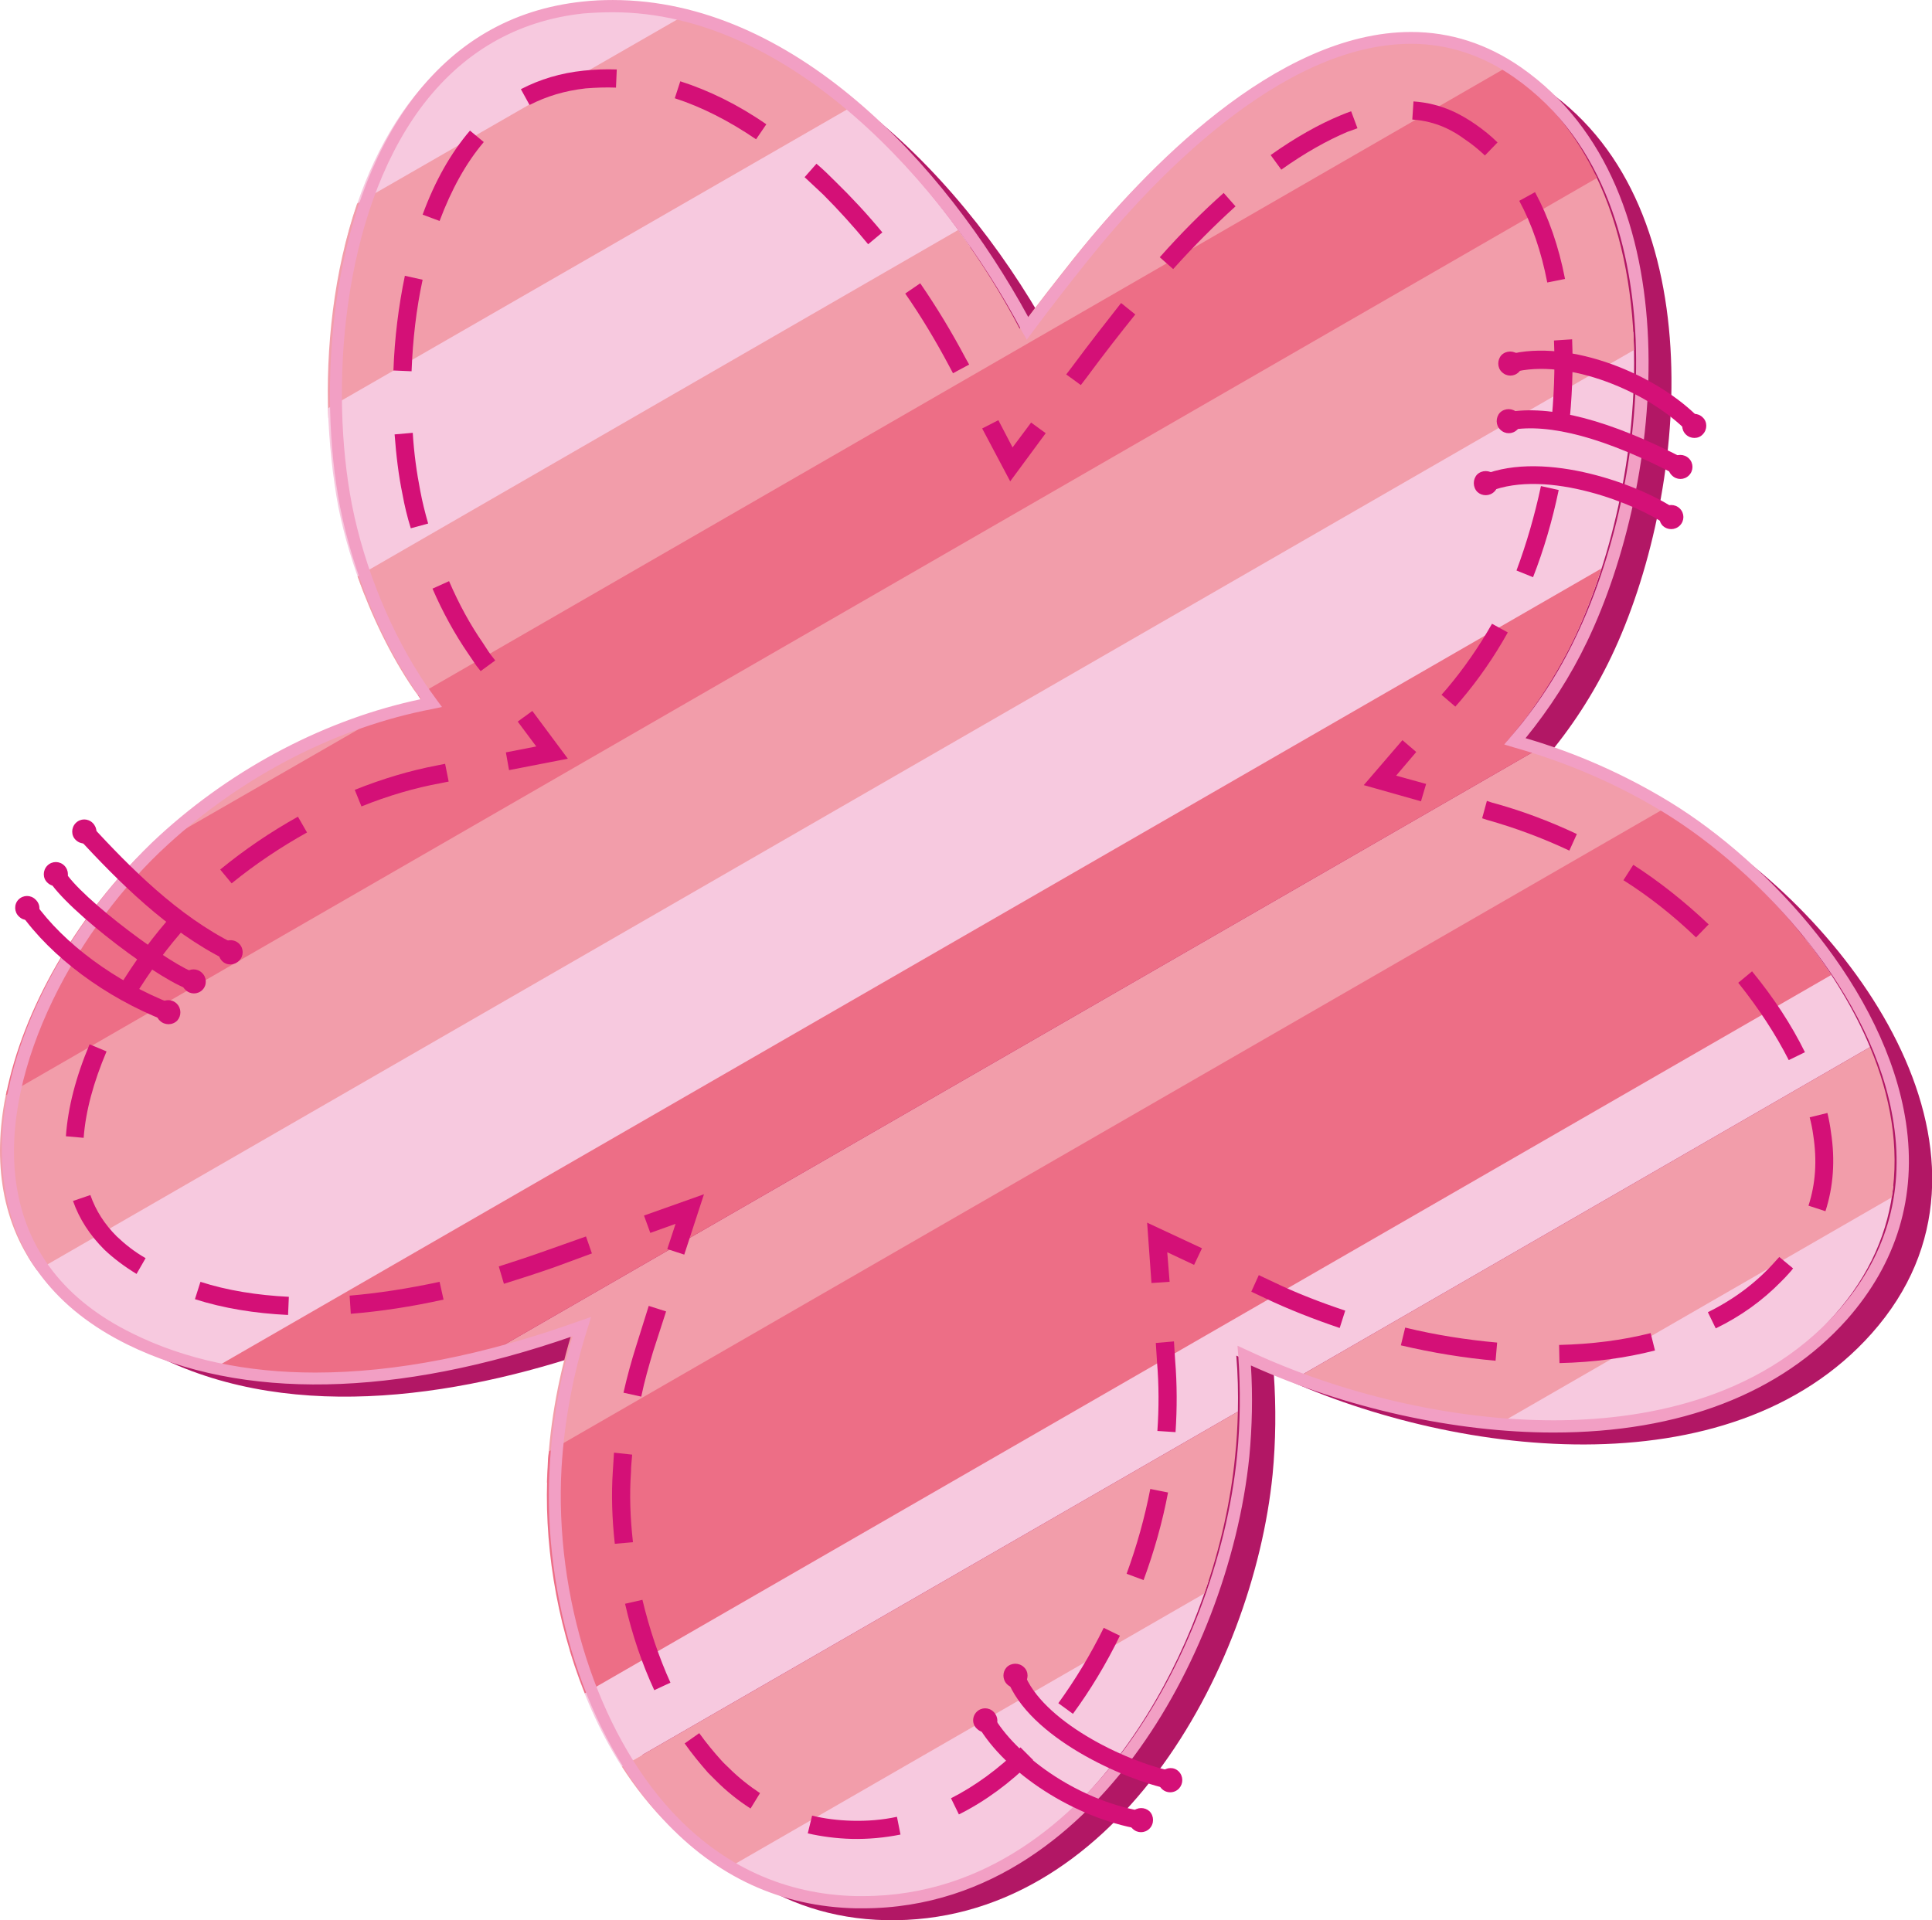
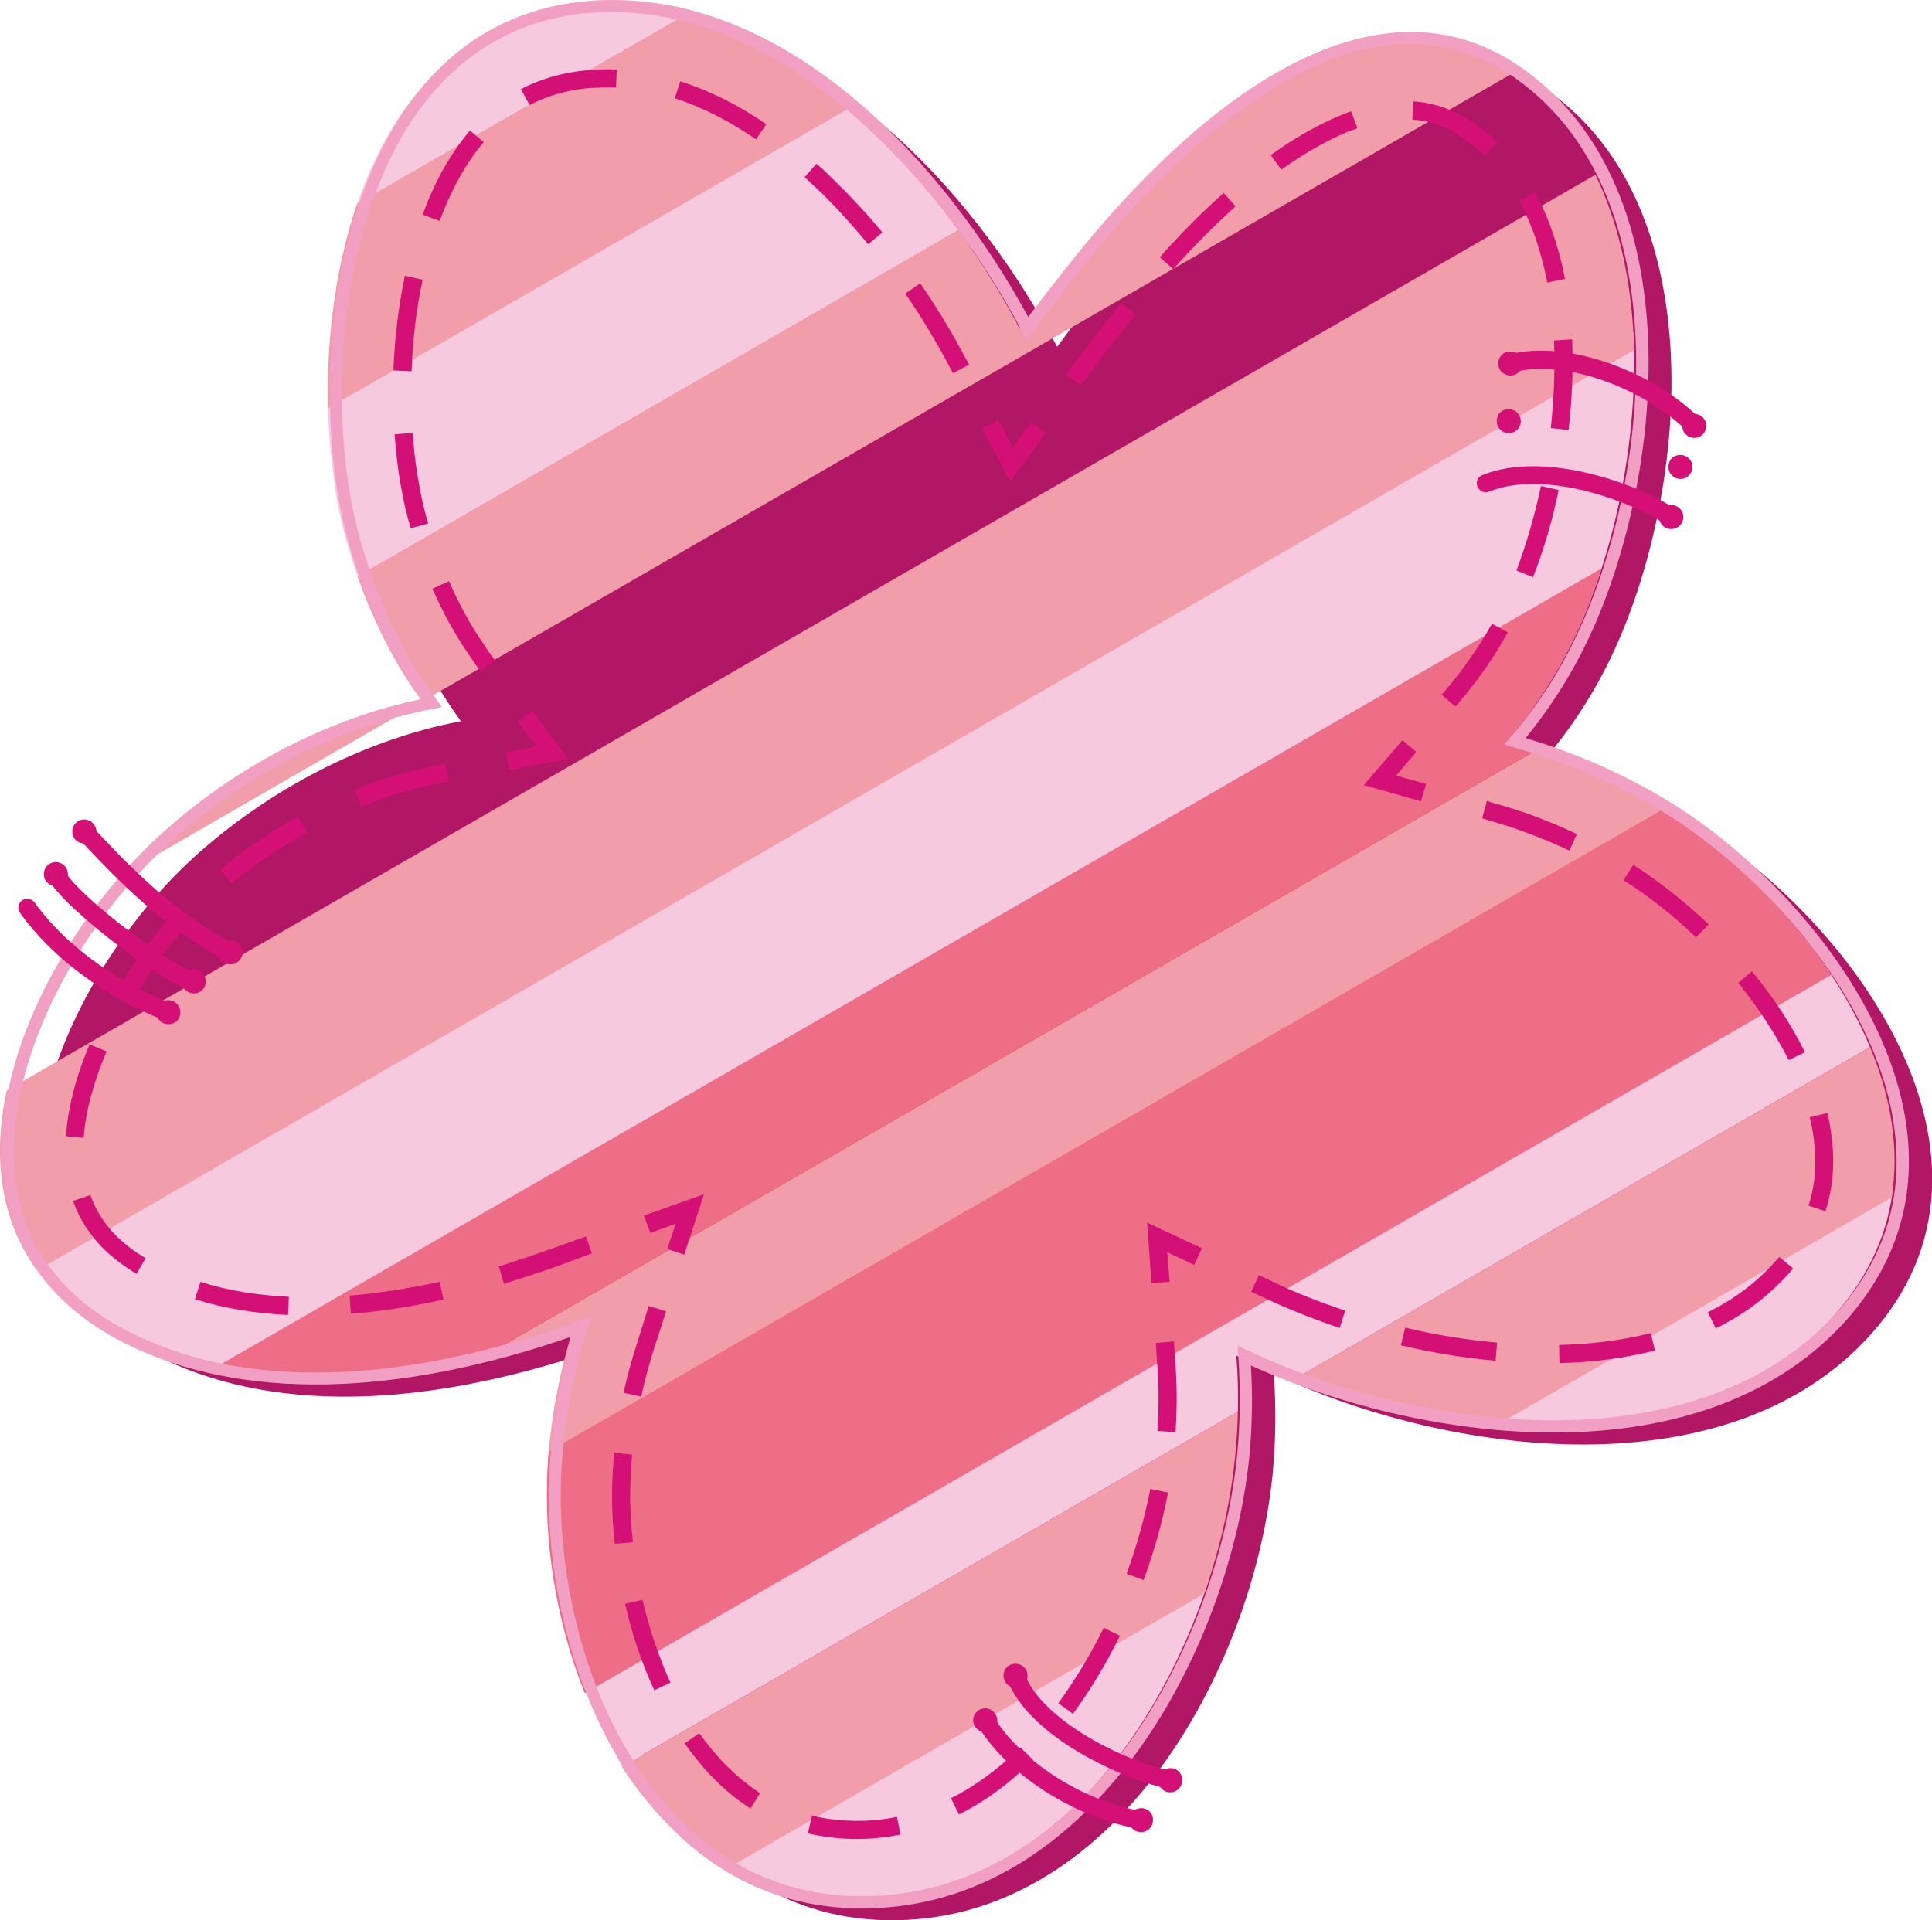
<svg xmlns="http://www.w3.org/2000/svg" xml:space="preserve" width="113.002mm" height="112.335mm" version="1.1" style="shape-rendering:geometricPrecision; text-rendering:geometricPrecision; image-rendering:optimizeQuality; fill-rule:evenodd; clip-rule:evenodd" viewBox="0 0 4896 4867">
  <defs>
    <style type="text/css">
   
    .fil1 {fill:#F7C9DF;fill-rule:nonzero}
    .fil5 {fill:#F29FC4;fill-rule:nonzero}
    .fil2 {fill:#F29DAA;fill-rule:nonzero}
    .fil3 {fill:#ED6E86;fill-rule:nonzero}
    .fil4 {fill:#D41077;fill-rule:nonzero}
    .fil0 {fill:#B21765;fill-rule:nonzero}
   
  </style>
  </defs>
  <g id="Capa_x0020_1">
    <path class="fil0" d="M3921 229c-402,-280 -871,179 -1105,472 -45,56 -92,116 -137,178 -223,-421 -646,-865 -1127,-814 -572,60 -688,812 -600,1264 31,159 100,330 191,463 8,12 16,24 25,36 -249,47 -491,176 -679,347 -345,316 -640,991 -85,1265 346,170 781,99 1145,-32 -37,117 -60,240 -66,358 -27,465 215,1090 762,1101 575,12 930,-631 980,-1130 8,-84 9,-170 3,-255 441,208 1154,304 1515,-102 392,-441 -44,-1043 -445,-1288 -116,-71 -247,-129 -384,-167 67,-78 124,-166 169,-260 194,-406 264,-1138 -162,-1436z" />
    <path class="fil1" d="M71 3186l4068 -2345c15,277 -51,571 -151,779 -35,72 -77,140 -125,204l-2871 1655c-237,32 -476,17 -682,-85 -112,-55 -190,-127 -239,-208z" />
    <path class="fil2" d="M1244 3428l2648 -1526c111,37 216,86 312,144 23,15 47,30 71,47l-2889 1665c0,-13 1,-25 2,-38 6,-117 29,-241 66,-357 -68,24 -138,46 -210,65z" />
    <path class="fil1" d="M1817 4724l1246 -718c-135,418 -454,825 -913,815 -127,-2 -238,-38 -333,-97zm1937 -1117l1044 -602c-12,114 -58,226 -150,329 -216,244 -559,307 -894,273z" />
    <path class="fil1" d="M1831 76l-958 552c74,-306 252,-574 585,-609 129,-13 255,9 373,57z" />
    <path class="fil3" d="M537 3471l3521 -2030c-20,64 -44,124 -70,179 -45,93 -102,181 -169,259 25,7 49,15 73,23l-2648 1526c-232,62 -480,89 -707,43z" />
    <path class="fil2" d="M905 516l824 -474c158,42 305,132 437,248l-1334 769c-7,-177 14,-371 73,-543z" />
-     <path class="fil1" d="M1444 4184l3131 -1804c67,85 124,178 164,274l-1461 843c-51,-19 -99,-39 -145,-61 4,47 5,95 4,142l-1561 900c-57,-89 -101,-190 -132,-294z" />
+     <path class="fil1" d="M1444 4184l3131 -1804c67,85 124,178 164,274l-1461 843c-51,-19 -99,-39 -145,-61 4,47 5,95 4,142l-1561 900z" />
    <path class="fil2" d="M17 2764l4026 -2321c64,132 94,286 98,444l-4047 2333c-96,-131 -112,-293 -77,-456z" />
    <path class="fil1" d="M831 1035l1318 -759c117,100 222,222 310,350l-1534 884c-30,-74 -53,-152 -68,-227 -14,-76 -23,-160 -26,-248z" />
    <path class="fil2" d="M906 1461l1522 -878c59,81 112,166 156,250 45,-62 92,-121 137,-178 234,-293 703,-752 1105,-472 1,1 3,3 5,4l-2761 1591c-7,-11 -15,-21 -22,-31 -58,-85 -106,-185 -142,-286zm152 324l-750 433c28,-32 57,-62 86,-89 184,-168 420,-294 664,-344z" />
    <path class="fil2" d="M1576 4478l1561 -900c-1,38 -3,76 -7,113 -11,112 -37,231 -78,348l-1211 698c-108,-61 -196,-152 -265,-259zm1702 -981l1461 -843c52,124 75,254 55,381l-999 576c-180,-14 -359,-56 -517,-114z" />
-     <path class="fil3" d="M355 2167l636 -366c27,-8 55,-14 82,-19 -5,-7 -10,-14 -14,-20l2753 -1588c5,3 9,6 14,9 99,69 171,162 221,268l-4032 2325c44,-224 183,-451 340,-609z" />
    <path class="fil3" d="M1391 3679l2822 -1627c155,97 314,247 428,419l-3159 1821c-74,-184 -105,-390 -94,-572 0,-14 1,-27 3,-41z" />
    <path class="fil4" d="M2913 4591c12,12 12,32 0,44 -12,12 -31,12 -43,0 -12,-12 -12,-31 0,-43 12,-12 31,-12 43,-1z" />
-     <path class="fil4" d="M90 2280c13,12 13,31 1,43 -12,12 -31,12 -43,0 -12,-11 -13,-31 -1,-43 12,-12 31,-12 43,0z" />
    <path class="fil4" d="M163 2194c12,12 12,31 1,43 -12,12 -32,12 -44,0 -12,-11 -12,-31 0,-43 12,-12 31,-12 43,0z" />
    <path class="fil4" d="M235 2086c12,12 13,31 1,43 -12,12 -32,12 -44,0 -12,-11 -12,-31 0,-43 12,-12 31,-12 43,0z" />
-     <path class="fil4" d="M3787 1203c12,12 12,31 0,43 -12,12 -31,12 -43,1 -12,-12 -12,-32 -1,-44 12,-12 32,-12 44,0z" />
    <path class="fil4" d="M4257 1289c12,12 12,31 0,43 -12,12 -31,12 -43,1 -12,-12 -12,-32 -1,-44 12,-12 32,-12 44,0z" />
    <path class="fil4" d="M3845 1046c12,12 12,31 0,43 -12,12 -31,12 -43,0 -12,-11 -12,-31 -1,-43 12,-12 32,-12 44,0z" />
    <path class="fil4" d="M4280 1162c12,12 12,31 0,43 -12,12 -31,12 -43,0 -12,-11 -12,-31 -1,-43 12,-12 32,-12 44,0z" />
    <path class="fil4" d="M3849 900c12,12 12,31 0,43 -12,12 -31,12 -43,0 -12,-11 -12,-31 -1,-43 12,-12 32,-12 44,0z" />
    <path class="fil4" d="M4315 1058c12,11 12,31 0,43 -11,12 -31,12 -43,0 -12,-12 -12,-31 0,-43 12,-12 31,-12 43,0z" />
    <path class="fil4" d="M2595 4226c12,11 12,31 0,43 -12,12 -31,12 -43,0 -12,-12 -12,-31 -1,-43 12,-12 32,-12 44,0z" />
    <path class="fil4" d="M2518 4339c12,12 13,31 1,43 -12,12 -31,12 -43,0 -13,-11 -13,-31 -1,-43 12,-12 31,-12 43,0z" />
    <path class="fil4" d="M448 2544c12,12 12,31 1,43 -12,12 -32,12 -44,0 -12,-11 -12,-31 0,-43 12,-12 31,-12 43,0z" />
    <path class="fil4" d="M512 2466c12,11 13,31 1,43 -12,12 -31,12 -43,0 -13,-12 -13,-31 -1,-43 12,-12 31,-12 43,0z" />
    <path class="fil4" d="M606 2392c12,12 12,31 0,43 -12,12 -31,13 -43,1 -12,-12 -12,-31 0,-43 11,-13 31,-13 43,-1z" />
    <path class="fil5" d="M2186 4837c-6,0 -11,0 -16,0 -191,-4 -355,-80 -489,-225 -194,-209 -307,-560 -288,-893 6,-111 26,-225 58,-332 -446,155 -839,163 -1128,21 -182,-90 -287,-226 -312,-405 -46,-319 172,-682 393,-885 190,-174 425,-296 663,-346 -4,-6 -8,-11 -11,-17 -91,-132 -161,-303 -194,-469 -58,-300 -27,-750 179,-1029 110,-149 256,-234 435,-253 26,-3 52,-4 77,-4 455,0 839,411 1053,804 42,-55 84,-109 123,-158 169,-211 503,-565 847,-565 99,0 193,30 279,90 441,308 361,1051 167,1455 -42,88 -95,170 -156,245 130,38 253,93 366,162 253,155 547,475 598,812 28,188 -23,356 -150,500 -167,187 -423,286 -743,286 0,0 0,0 0,0 -250,0 -528,-62 -767,-170 5,78 3,156 -4,231 -27,265 -136,549 -292,759 -131,176 -357,386 -688,386zm-688 -1499l-9 29c-36,113 -59,235 -66,354 -18,325 91,667 280,871 128,138 286,210 467,214 6,0 11,0 16,0 319,0 537,-203 664,-373 153,-206 259,-484 285,-744 8,-82 9,-167 3,-252l-2 -26 24 11c240,113 523,178 777,178 0,0 0,0 0,0 217,0 517,-48 720,-276 121,-136 169,-296 142,-475 -48,-327 -336,-639 -583,-790 -118,-72 -246,-127 -381,-165l-23 -7 15 -18c67,-77 123,-163 167,-256 105,-219 161,-500 151,-752 -9,-212 -70,-499 -308,-665 -80,-56 -168,-85 -261,-85 -331,0 -658,347 -823,554 -44,55 -91,115 -137,177l-14 19 -12 -21c-197,-373 -587,-809 -1037,-809 -24,0 -49,1 -74,3 -169,18 -309,99 -414,241 -200,272 -230,712 -173,1005 32,162 101,329 189,458 8,11 16,23 25,35l14 19 -24 5c-241,46 -479,168 -671,344 -223,203 -426,563 -384,858 24,168 123,297 295,381 133,66 289,99 463,99 203,0 428,-44 670,-131l29 -10z" />
    <polygon class="fil4" points="2560,1220 2489,1086 2530,1065 2566,1134 2613,1071 2650,1098 " />
    <path class="fil4" d="M2456 924l-41 22 -9 -17c-34,-64 -71,-126 -112,-185l38 -26c42,61 80,124 115,190l9 16zm-1201 750l-37 27 -11 -14c-8,-12 -15,-22 -21,-31 -33,-48 -64,-104 -90,-164l42 -19c25,58 54,111 86,157 6,9 12,19 20,30l11 14zm981 -1085l-36 30c-37,-45 -75,-87 -114,-126 -16,-15 -32,-30 -47,-44l30 -34c17,14 33,30 49,46 40,39 80,82 118,128zm-1151 738l-44 12c-9,-29 -16,-58 -21,-86 -10,-48 -16,-99 -20,-152l46 -4c3,51 10,101 19,147 5,27 12,55 20,83zm831 -974c-69,-47 -138,-82 -206,-104l14 -43c72,23 146,59 218,109l-26 38zm-873 588l-46 -2c3,-83 13,-163 29,-240l45 10c-16,74 -25,152 -28,232zm518 -719c-26,-1 -52,0 -77,2 -53,6 -99,20 -142,42l-22 -40c48,-25 101,-41 159,-47 28,-3 56,-4 84,-3l-2 46zm-447 338l-43 -16c31,-85 72,-157 120,-213l35 29c-45,53 -82,120 -112,200z" />
    <polygon class="fil4" points="1439,1923 1290,1952 1282,1907 1359,1892 1312,1829 1349,1802 " />
    <path class="fil4" d="M1500 3177l-95 35c-43,15 -86,29 -128,42l-13 -44c41,-13 83,-27 125,-42l96 -34 15 43zm-376 117c-81,18 -160,30 -235,36l-3 -46c72,-6 149,-18 228,-35l10 45zm-394 39c-84,-4 -164,-17 -236,-40l14 -44c68,22 144,34 224,38l-2 46zm-384 -104c-31,-19 -59,-40 -82,-62 -36,-36 -63,-77 -79,-123l44 -15c14,40 36,74 67,105 21,20 45,39 73,55l-23 40zm791 -1248l-20 4c-66,12 -134,32 -201,59l-17 -42c70,-28 140,-49 209,-62l20 -4 9 45zm-925 903l-45 -4c5,-72 25,-150 60,-233l43 18c-33,78 -53,151 -58,219zm566 -774c-68,38 -132,81 -191,129l-29 -35c61,-50 127,-95 197,-134l23 40zm-439 419l-39 -24c41,-68 90,-135 142,-192l34 31c-50,55 -97,119 -137,185z" />
    <polygon class="fil4" points="1734,3180 1691,3166 1712,3102 1648,3125 1632,3081 1784,3027 " />
    <path class="fil4" d="M2618 4461c-59,59 -122,105 -188,138l-20 -41c61,-31 120,-74 176,-129l32 32zm101 -117l-37 -27c42,-58 81,-122 115,-191l41 20c-35,72 -75,138 -119,198zm-437 306c-40,8 -82,12 -124,11 -38,-1 -76,-6 -111,-14l11 -45c32,8 66,12 101,13 39,1 77,-2 114,-10l9 45zm616 -645l-43 -16c26,-71 46,-143 60,-215l45 9c-14,74 -35,149 -62,222zm81 -375l-46 -3c4,-58 4,-117 -1,-176l-3 -47 46 -4 3 48c5,61 5,122 1,182zm-1077 954c-31,-20 -60,-43 -87,-70 -7,-7 -14,-14 -21,-21 -20,-23 -40,-47 -59,-74l37 -26c18,25 37,48 56,69 6,7 13,13 19,19 25,25 52,46 79,64l-24 39zm-203 -319l-41 19c-31,-67 -56,-140 -74,-219l44 -10c18,75 42,146 71,210zm-95 -356l-46 4c-7,-63 -9,-125 -5,-184 1,-15 2,-31 3,-47l46 5c-1,15 -3,30 -3,45 -4,56 -2,115 5,177zm21 -369l-45 -10c9,-40 20,-80 32,-118l32 -102 44 14 -33 102c-11,37 -22,75 -30,114z" />
    <polygon class="fil4" points="3026,3206 2958,3174 2964,3249 2918,3252 2907,3099 3046,3164 " />
    <path class="fil4" d="M4513 3249c-46,47 -101,87 -165,118l-20 -41c67,-33 124,-76 171,-129 3,-3 6,-7 10,-11l35 29c-4,5 -7,9 -11,13 -6,7 -13,14 -20,21zm113 -179l-43 -14c18,-56 22,-114 12,-179 -2,-15 -5,-30 -9,-45l45 -11c4,17 7,33 9,49 11,71 6,138 -14,200zm-432 353c-74,19 -155,30 -242,32l-1 -46c83,-2 161,-12 232,-30l11 44zm380 -756l-41 20c-33,-65 -76,-131 -128,-196l35 -29c55,67 100,136 134,205zm-784 782c-79,-7 -159,-20 -240,-39l11 -45c78,19 156,31 233,38l-4 46zm-395 -83c-65,-22 -129,-47 -188,-75l-36 -17 19 -42 36 17c58,28 120,52 183,73l-14 44zm903 -990c-58,-56 -122,-106 -184,-145l25 -39c64,41 130,93 191,151l-32 33zm-321 -220c-68,-32 -138,-58 -209,-78l-12 -4 12 -44 12 4c74,20 146,47 216,80l-19 42z" />
    <polygon class="fil4" points="3601,2031 3456,1990 3554,1876 3589,1906 3538,1966 3614,1987 " />
    <path class="fil4" d="M3688 1791l-35 -30 14 -16c43,-51 81,-106 114,-164l40 22c-34,61 -74,119 -119,172l-14 16zm197 -328l-42 -17c25,-67 46,-139 62,-214l45 10c-16,77 -38,152 -65,221zm90 -373l-45 -5c8,-76 11,-151 8,-222l46 -3c3,74 0,151 -9,230zm-9 -383l-45 9c-15,-78 -39,-148 -71,-207l40 -22c34,63 60,137 76,220zm-203 -313c-16,-15 -33,-29 -51,-41 -27,-20 -71,-46 -133,-50l3 -46c74,5 125,36 157,58 20,14 39,29 56,46l-32 33zm-323 -69c-8,3 -16,6 -25,9 -52,22 -109,54 -168,96l-27 -37c62,-44 122,-78 178,-101 9,-4 18,-7 26,-10l16 43zm-701 651l-37 -27 16 -21c43,-58 86,-113 123,-160l36 29c-37,46 -80,101 -122,158l-16 21zm392 -453c-52,47 -106,101 -158,159l-34 -30c53,-60 108,-115 162,-163l30 34z" />
    <path class="fil4" d="M443 2582c-6,6 -16,8 -25,5 -151,-59 -288,-161 -367,-273 -8,-10 -5,-24 5,-32 10,-7 25,-4 32,6 74,104 204,200 347,256 12,5 18,18 13,30 -1,3 -3,6 -5,8z" />
    <path class="fil4" d="M507 2503c-5,6 -12,8 -20,7 -66,-12 -321,-203 -366,-283 -6,-11 -2,-25 9,-31 11,-6 25,-2 32,9 40,72 285,251 333,260 13,2 21,14 18,26 0,5 -3,9 -6,12z" />
    <path class="fil4" d="M601 2430c-7,7 -18,9 -27,4 -151,-75 -274,-200 -377,-311 -8,-9 -7,-24 2,-33 9,-8 23,-8 32,2 100,108 219,229 364,301 11,6 16,20 10,31 -1,2 -3,4 -4,6z" />
    <path class="fil4" d="M4252 1327c-8,8 -21,9 -30,3 -70,-50 -300,-144 -448,-84 -12,5 -25,-1 -30,-13 -5,-11 1,-25 13,-29 161,-65 404,27 491,88 11,7 13,22 6,32 -1,1 -2,2 -2,3z" />
-     <path class="fil4" d="M4275 1200c-7,7 -18,9 -27,4 -180,-94 -321,-132 -421,-114 -12,2 -24,-6 -26,-18 -3,-13 6,-25 18,-27 110,-20 261,20 450,118 11,6 15,20 9,31 -1,2 -2,4 -3,6z" />
    <path class="fil4" d="M4310 1095c0,1 0,1 -1,1 -9,9 -23,8 -32,-1 -97,-101 -304,-189 -444,-151 -12,3 -25,-4 -28,-16 -3,-13 4,-25 16,-29 158,-42 381,51 489,165 9,9 9,23 0,31z" />
    <path class="fil4" d="M2908 4629c-5,5 -13,8 -20,7 -165,-28 -341,-142 -411,-264 -6,-11 -2,-25 9,-32 11,-6 25,-2 31,9 54,95 205,212 378,242 13,2 21,14 19,26 -1,5 -3,9 -6,12z" />
    <path class="fil4" d="M2985 4529c-5,5 -13,8 -21,6 -116,-24 -357,-131 -412,-279 -5,-12 1,-25 13,-30 12,-4 25,2 30,14 44,120 252,224 378,250 13,3 21,15 18,27 -1,5 -3,9 -6,12z" />
    <path class="fil4" d="M2987 4490c12,12 12,31 1,43 -12,13 -32,13 -44,1 -12,-12 -12,-31 0,-43 12,-12 31,-13 43,-1z" />
  </g>
</svg>